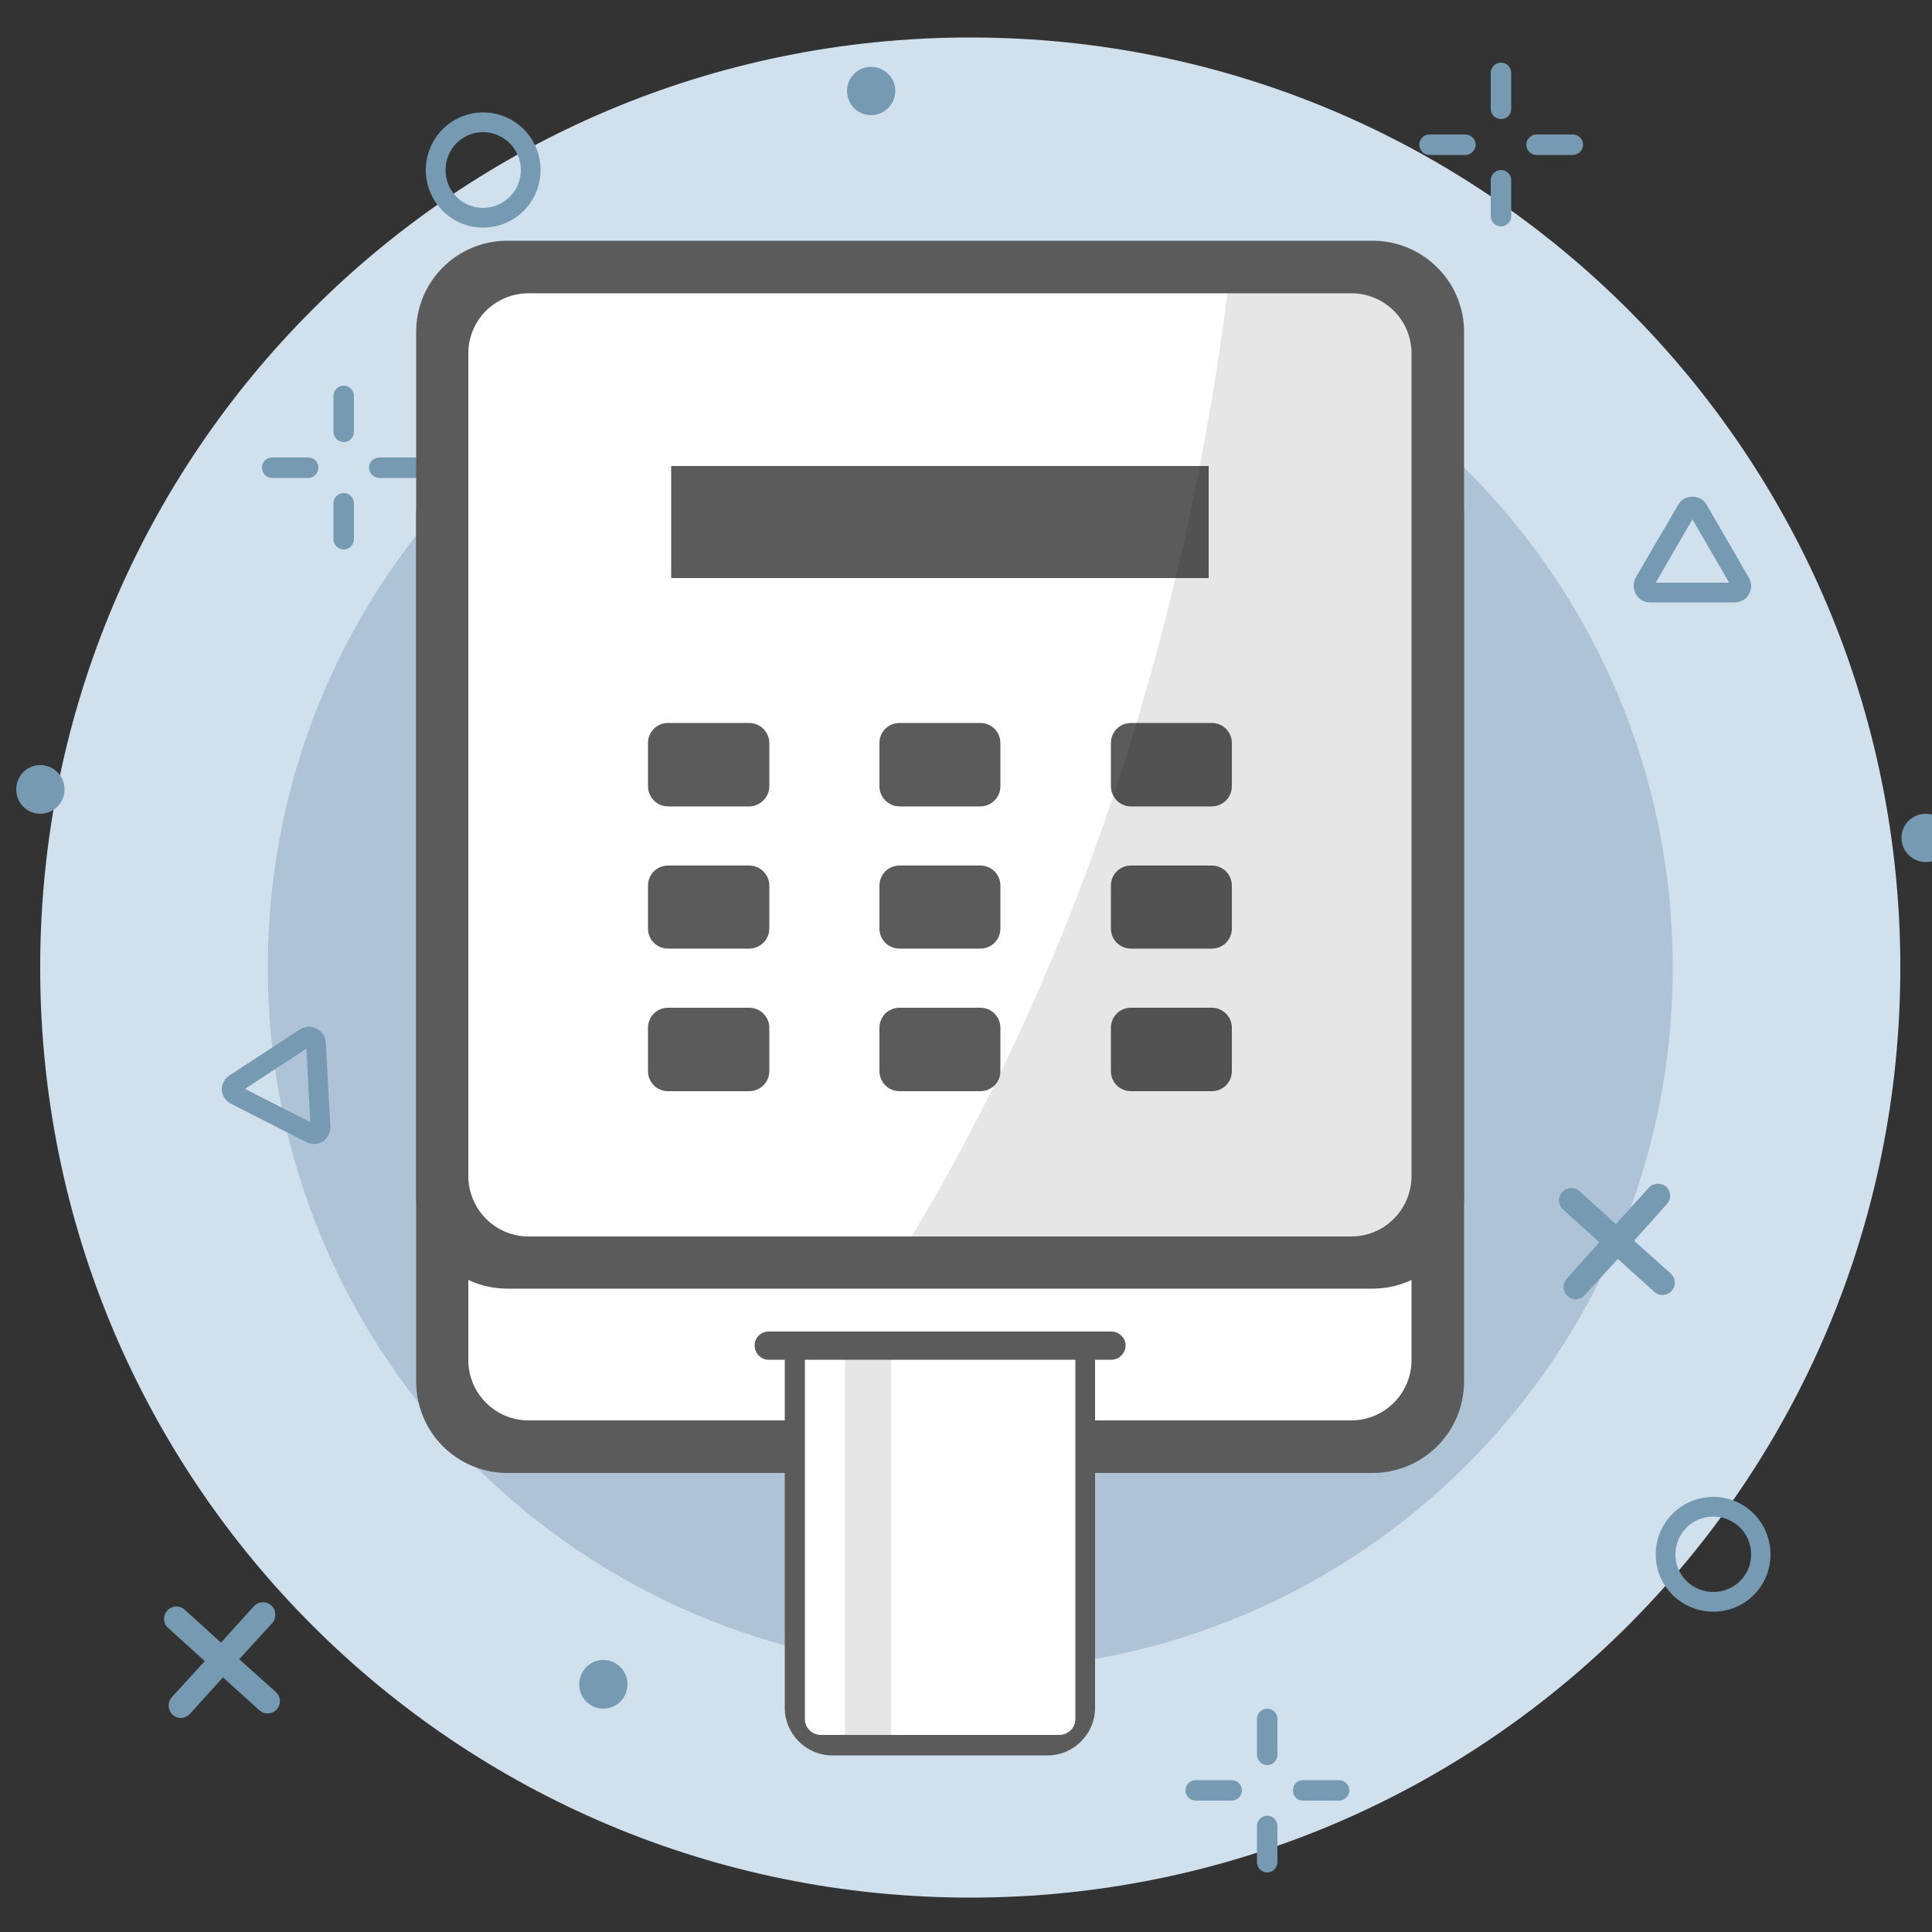
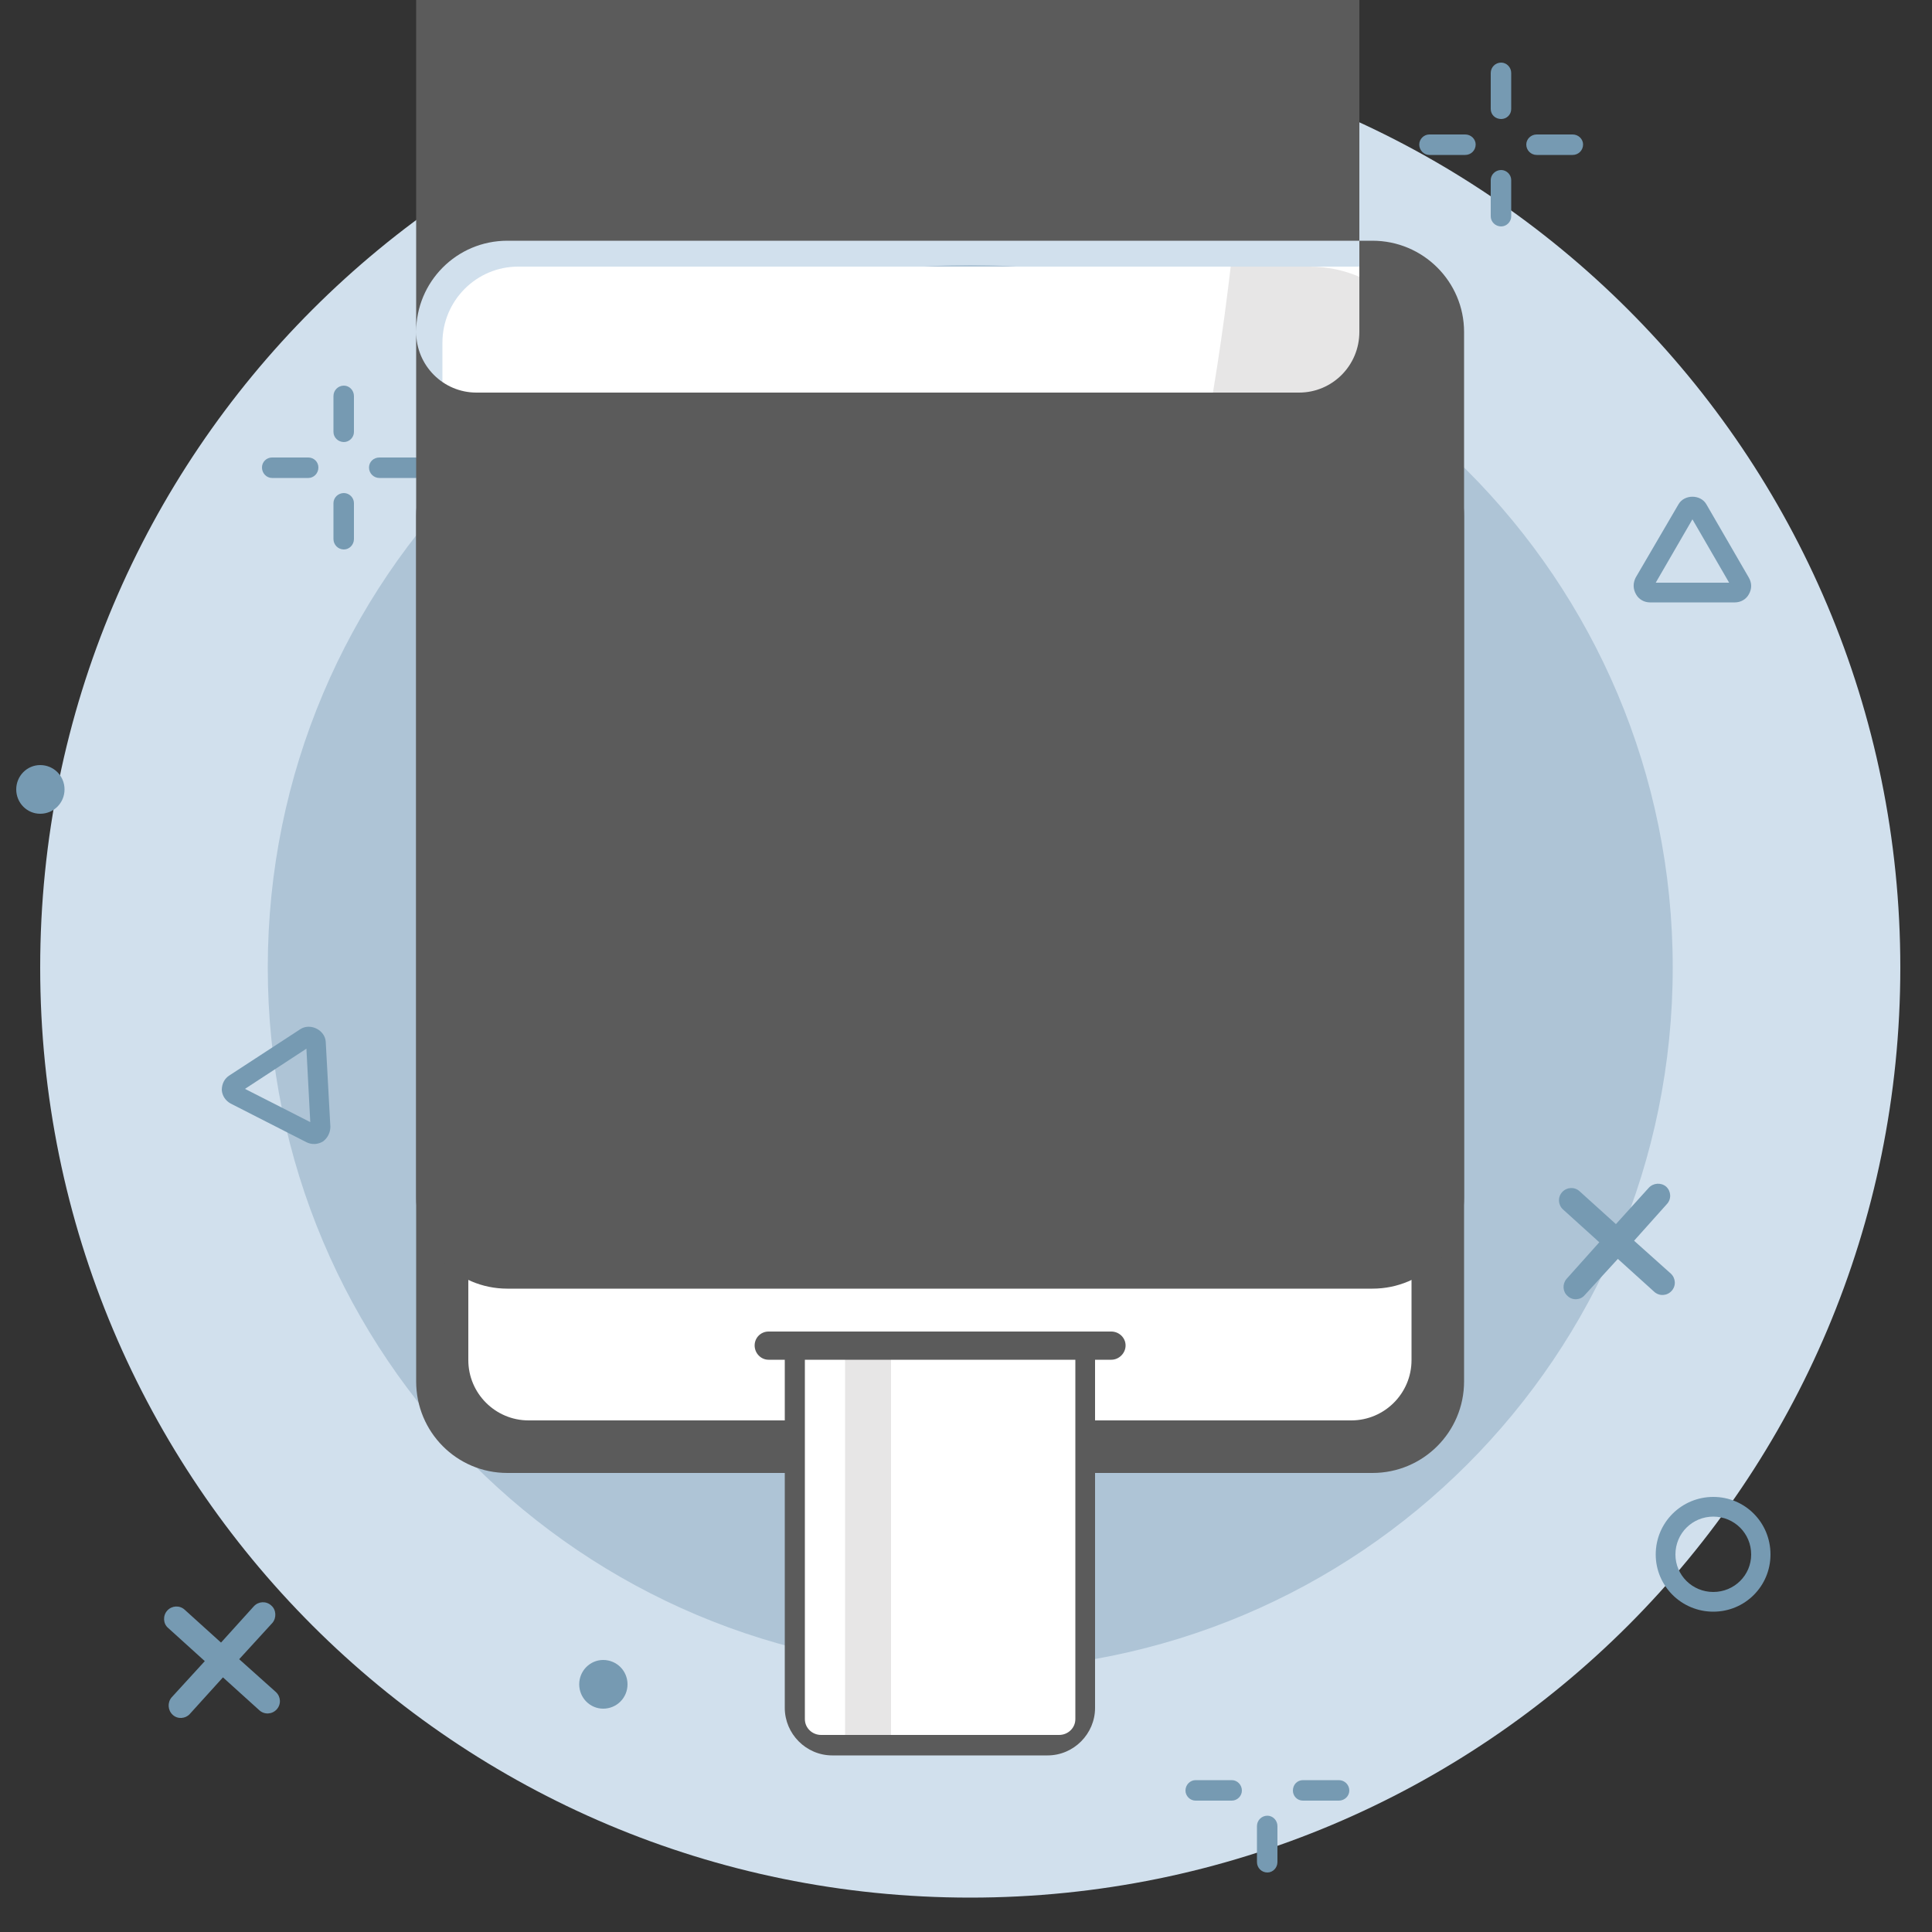
<svg xmlns="http://www.w3.org/2000/svg" version="1.2" viewBox="0 0 500 500" width="500" height="500">
  <rect x="0" y="0" width="500" height="500" fill="#333333" stroke="none" />
  <title>access-control</title>
  <style>
		.s0 { fill: #d1e0ed } 
		.s1 { fill: #aec4d6 } 
		.s2 { fill: #769ab2 } 
		.s3 { fill: #ffffff } 
		.s4 { fill: #5b5b5b } 
		.s5 { opacity: .1;fill: #0c0202 } 
		.s6 { fill: #0c0202 } 
	</style>
  <g id="&lt;Group&gt;">
    <g id="&lt;Group&gt;">
      <path id="&lt;Path&gt;" class="s0" d="m251.1 491.1c-133.1 0-240.7-107.6-240.7-240.7 0-133.1 107.6-240.7 240.7-240.7 133.1 0 240.7 107.6 240.7 240.7 0 133.1-107.6 240.7-240.7 240.7z" />
      <path id="&lt;Path&gt;" class="s1" d="m251.1 432.2c-100.5 0-181.8-81.3-181.8-181.8 0-100.5 81.3-181.8 181.8-181.8 100.6 0 181.8 81.3 181.8 181.8 0 100.5-81.2 181.8-181.8 181.8z" />
      <path id="&lt;Path&gt;" class="s2" d="m71.4 437.9l-9.5-8.5 8.6-9.4c1.1-1.3 1-3.4-0.3-4.5-1.3-1.2-3.3-1.1-4.5 0.2l-8.5 9.4-9.4-8.5c-1.3-1.2-3.3-1.1-4.5 0.2-1.2 1.3-1.1 3.4 0.2 4.5l9.5 8.6-8.6 9.4c-1.1 1.3-1 3.3 0.3 4.5 1.3 1.2 3.3 1 4.4-0.2l8.6-9.5 9.4 8.5c1.3 1.2 3.3 1.1 4.5-0.2 1.2-1.3 1.1-3.3-0.2-4.5z" />
      <path id="&lt;Path&gt;" class="s2" d="m432.4 329.6l-9.5-8.5 8.5-9.5c1.2-1.3 1.1-3.3-0.2-4.5-1.3-1.1-3.3-1-4.5 0.3l-8.5 9.4-9.4-8.5c-1.3-1.2-3.3-1.1-4.5 0.2-1.2 1.3-1.1 3.3 0.2 4.5l9.4 8.5-8.5 9.5c-1.1 1.3-1 3.3 0.3 4.4 1.2 1.2 3.3 1.1 4.4-0.2l8.6-9.4 9.4 8.5c1.3 1.2 3.3 1.1 4.5-0.2 1.2-1.3 1.1-3.3-0.2-4.5z" />
      <path id="&lt;Compound Path&gt;" fill-rule="evenodd" class="s2" d="m125 58.9c-8.2 0-14.8-6.7-14.8-14.9 0-8.2 6.6-14.9 14.8-14.9 8.3 0 14.9 6.7 14.9 14.9 0 8.2-6.6 14.9-14.9 14.9zm9.8-14.9c0-5.4-4.4-9.8-9.8-9.8-5.4 0-9.7 4.4-9.7 9.8 0 5.4 4.3 9.8 9.7 9.8 5.4 0 9.8-4.4 9.8-9.8z" />
      <path id="&lt;Compound Path&gt;" fill-rule="evenodd" class="s2" d="m443.4 417.1c-8.2 0-14.9-6.6-14.9-14.8 0-8.3 6.7-14.9 14.9-14.9 8.2 0 14.8 6.6 14.8 14.9 0 8.2-6.6 14.8-14.8 14.8zm9.8-14.8c0-5.5-4.4-9.8-9.8-9.8-5.4 0-9.8 4.3-9.8 9.8 0 5.4 4.4 9.7 9.8 9.7 5.4 0 9.8-4.3 9.8-9.7z" />
      <g id="&lt;Group&gt;">
        <path id="&lt;Path&gt;" class="s2" d="m89 114.4c-1.5 0-2.7-1.2-2.7-2.6v-9.3c0-1.5 1.2-2.7 2.7-2.7 1.4 0 2.6 1.2 2.6 2.7v9.3c0 1.4-1.2 2.6-2.6 2.6z" />
        <path id="&lt;Path&gt;" class="s2" d="m89 142.2c-1.5 0-2.7-1.2-2.7-2.7v-9.3c0-1.4 1.2-2.6 2.7-2.6 1.4 0 2.6 1.2 2.6 2.6v9.3c0 1.5-1.2 2.7-2.6 2.7z" />
        <path id="&lt;Path&gt;" class="s2" d="m95.5 121c0-1.5 1.2-2.6 2.7-2.6h9.3c1.5 0 2.7 1.1 2.7 2.6 0 1.5-1.2 2.7-2.7 2.7h-9.3c-1.5 0-2.7-1.2-2.7-2.7z" />
        <path id="&lt;Path&gt;" class="s2" d="m67.8 121c0-1.5 1.2-2.6 2.6-2.6h9.4c1.4 0 2.6 1.1 2.6 2.6 0 1.5-1.2 2.7-2.6 2.7h-9.4c-1.4 0-2.6-1.2-2.6-2.7z" />
      </g>
      <g id="&lt;Group&gt;">
-         <path id="&lt;Path&gt;" class="s2" d="m328 456.8c-1.5 0-2.7-1.2-2.7-2.7v-9.3c0-1.4 1.2-2.6 2.7-2.6 1.4 0 2.6 1.2 2.6 2.6v9.3c0 1.5-1.2 2.7-2.6 2.7z" />
        <path id="&lt;Path&gt;" class="s2" d="m328 484.6c-1.5 0-2.7-1.2-2.7-2.7v-9.3c0-1.5 1.2-2.7 2.7-2.7 1.4 0 2.6 1.2 2.6 2.7v9.3c0 1.5-1.2 2.7-2.6 2.7z" />
        <path id="&lt;Path&gt;" class="s2" d="m334.6 463.4c0-1.5 1.1-2.7 2.6-2.7h9.3c1.5 0 2.7 1.2 2.7 2.7 0 1.4-1.2 2.6-2.7 2.6h-9.3c-1.5 0-2.6-1.2-2.6-2.6z" />
        <path id="&lt;Path&gt;" class="s2" d="m306.8 463.4c0-1.5 1.2-2.7 2.6-2.7h9.4c1.4 0 2.6 1.2 2.6 2.7 0 1.4-1.2 2.6-2.6 2.6h-9.4c-1.4 0-2.6-1.2-2.6-2.6z" />
      </g>
      <g id="&lt;Group&gt;">
        <path id="&lt;Path&gt;" class="s2" d="m388.5 30.8c-1.5 0-2.7-1.1-2.7-2.6v-9.3c0-1.5 1.2-2.7 2.7-2.7 1.4 0 2.6 1.2 2.6 2.7v9.3c0 1.5-1.2 2.6-2.6 2.6z" />
        <path id="&lt;Path&gt;" class="s2" d="m388.5 58.6c-1.5 0-2.7-1.2-2.7-2.6v-9.4c0-1.4 1.2-2.6 2.7-2.6 1.4 0 2.6 1.2 2.6 2.6v9.4c0 1.4-1.2 2.6-2.6 2.6z" />
        <path id="&lt;Path&gt;" class="s2" d="m395 37.4c0-1.4 1.2-2.6 2.7-2.6h9.3c1.5 0 2.7 1.2 2.7 2.6 0 1.5-1.2 2.7-2.7 2.7h-9.3c-1.5 0-2.7-1.2-2.7-2.7z" />
        <path id="&lt;Path&gt;" class="s2" d="m367.3 37.4c0-1.4 1.2-2.6 2.6-2.6h9.3c1.5 0 2.7 1.2 2.7 2.6 0 1.5-1.2 2.7-2.7 2.7h-9.3c-1.4 0-2.6-1.2-2.6-2.7z" />
      </g>
      <path id="&lt;Compound Path&gt;" fill-rule="evenodd" class="s2" d="m449 155.9h-22c-1.5 0-2.9-0.8-3.6-2.1-0.8-1.4-0.8-2.9-0.1-4.3l11.1-19c1.5-2.6 5.7-2.6 7.2 0l11 19c0.8 1.4 0.8 2.9 0 4.3-0.7 1.3-2.1 2.1-3.6 2.1zm-20.5-5.1h19l-9.5-16.4z" />
      <path id="&lt;Compound Path&gt;" fill-rule="evenodd" class="s2" d="m79.3 295.6l-19.6-10c-1.3-0.7-2.2-2-2.3-3.5 0-1.6 0.7-3 2-3.8l18.4-12c2.6-1.6 6.3 0.3 6.5 3.3l1.2 22c0 1.5-0.7 2.9-1.9 3.8-1.3 0.8-2.9 0.9-4.3 0.2zm-15.9-13.8l16.9 8.6-1-19z" />
-       <path id="&lt;Path&gt;" class="s2" d="m498.4 223.1c-3.5 0-6.3-2.8-6.3-6.3 0-3.4 2.8-6.2 6.3-6.2 3.4 0 6.2 2.8 6.2 6.2 0 3.5-2.8 6.3-6.2 6.3z" />
      <path id="&lt;Path&gt;" class="s2" d="m225.4 29.8c-3.4 0-6.2-2.8-6.2-6.3 0-3.4 2.8-6.2 6.2-6.2 3.5 0 6.3 2.8 6.3 6.2 0 3.5-2.8 6.3-6.3 6.3z" />
      <path id="&lt;Path&gt;" class="s2" d="m156.1 442.2c-3.4 0-6.2-2.8-6.2-6.3 0-3.5 2.8-6.3 6.2-6.3 3.5 0 6.3 2.8 6.3 6.3 0 3.5-2.8 6.3-6.3 6.3z" />
      <path id="&lt;Path&gt;" class="s2" d="m10.4 210.6c-3.4 0-6.2-2.8-6.2-6.3 0-3.5 2.8-6.3 6.2-6.3 3.5 0 6.3 2.8 6.3 6.3 0 3.5-2.8 6.3-6.3 6.3z" />
    </g>
    <g id="&lt;Group&gt;">
      <g id="&lt;Group&gt;">
        <path id="&lt;Path&gt;" class="s3" d="m114.5 136.3c0-10.8 8.8-19.6 19.6-19.6h218.3c10.9 0 19.7 8.8 19.7 19.6v218.4c0 10.9-8.8 19.7-19.7 19.7h-218.3c-10.8 0-19.6-8.8-19.6-19.7z" />
        <path id="&lt;Compound Path&gt;" fill-rule="evenodd" class="s4" d="m107.7 133.6c0-13.1 10.5-23.7 23.6-23.7h223.9c13.1 0 23.7 10.6 23.7 23.7v223.9c0 13.1-10.6 23.7-23.7 23.7h-223.9c-13.1 0-23.6-10.6-23.6-23.7zm13.5 218.4c0 8.6 7 15.6 15.6 15.6h212.9c8.6 0 15.6-7 15.6-15.6v-212.9c0-8.6-7-15.6-15.6-15.6h-212.9c-8.6 0-15.6 7-15.6 15.6z" />
      </g>
      <path id="&lt;Path&gt;" class="s3" d="m114.5 88.7c0-10.9 8.8-19.7 19.6-19.7h218.3c10.9 0 19.7 8.8 19.7 19.7v218.4c0 10.8-8.8 19.6-19.7 19.6h-218.3c-10.8 0-19.6-8.8-19.6-19.6z" />
      <path id="&lt;Path&gt;" class="s4" d="m173.7 120.6h139.1v29h-139.1z" />
      <path id="&lt;Path&gt;" class="s4" d="m167.7 192.3c0-2.9 2.3-5.2 5.2-5.2h21c2.8 0 5.2 2.3 5.2 5.2v11.2c0 2.8-2.4 5.2-5.2 5.2h-21c-2.9 0-5.2-2.4-5.2-5.2z" />
      <path id="&lt;Path&gt;" class="s4" d="m227.6 192.3c0-2.9 2.3-5.2 5.2-5.2h20.9c2.9 0 5.2 2.3 5.2 5.2v11.2c0 2.8-2.3 5.2-5.2 5.2h-20.9c-2.9 0-5.2-2.4-5.2-5.2z" />
      <path id="&lt;Path&gt;" class="s4" d="m287.5 192.3c0-2.9 2.3-5.2 5.2-5.2h20.9c2.9 0 5.2 2.3 5.2 5.2v11.2c0 2.8-2.3 5.2-5.2 5.2h-20.9c-2.9 0-5.2-2.4-5.2-5.2z" />
      <path id="&lt;Path&gt;" class="s4" d="m167.7 229.2c0-2.9 2.3-5.2 5.2-5.2h21c2.8 0 5.2 2.3 5.2 5.2v11.1c0 2.9-2.4 5.2-5.2 5.2h-21c-2.9 0-5.2-2.3-5.2-5.2z" />
      <path id="&lt;Path&gt;" class="s4" d="m227.6 229.2c0-2.9 2.3-5.2 5.2-5.2h20.9c2.9 0 5.2 2.3 5.2 5.2v11.1c0 2.9-2.3 5.2-5.2 5.2h-20.9c-2.9 0-5.2-2.3-5.2-5.2z" />
      <path id="&lt;Path&gt;" class="s4" d="m287.5 229.2c0-2.9 2.3-5.2 5.2-5.2h20.9c2.9 0 5.2 2.3 5.2 5.2v11.1c0 2.9-2.3 5.2-5.2 5.2h-20.9c-2.9 0-5.2-2.3-5.2-5.2z" />
      <path id="&lt;Path&gt;" class="s4" d="m167.7 266c0-2.9 2.3-5.2 5.2-5.2h21c2.8 0 5.2 2.3 5.2 5.2v11.2c0 2.9-2.4 5.2-5.2 5.2h-21c-2.9 0-5.2-2.3-5.2-5.2z" />
      <path id="&lt;Path&gt;" class="s4" d="m227.6 266c0-2.9 2.3-5.2 5.2-5.2h20.9c2.9 0 5.2 2.3 5.2 5.2v11.2c0 2.9-2.3 5.2-5.2 5.2h-20.9c-2.9 0-5.2-2.3-5.2-5.2z" />
      <path id="&lt;Path&gt;" class="s4" d="m287.5 266c0-2.9 2.3-5.2 5.2-5.2h20.9c2.9 0 5.2 2.3 5.2 5.2v11.2c0 2.9-2.3 5.2-5.2 5.2h-20.9c-2.9 0-5.2-2.3-5.2-5.2z" />
      <path id="&lt;Path&gt;" class="s5" d="m372.1 102.2v191.4c0 18.2-14.9 33.1-33.2 33.1h-107.1c58.3-93.5 79.3-193.9 86.7-257.7h20.4c18.3 0 33.2 15 33.2 33.2z" />
-       <path id="&lt;Compound Path&gt;" fill-rule="evenodd" class="s4" d="m107.7 85.9c0-13 10.5-23.6 23.6-23.6h223.9c13.1 0 23.7 10.6 23.7 23.6v223.9c0 13.1-10.6 23.7-23.7 23.7h-223.9c-13.1 0-23.6-10.6-23.6-23.7zm13.5 218.4c0 8.7 7 15.7 15.6 15.7h212.9c8.6 0 15.6-7 15.6-15.7v-212.8c0-8.7-7-15.6-15.6-15.6h-212.9c-8.6 0-15.6 6.9-15.6 15.6z" />
+       <path id="&lt;Compound Path&gt;" fill-rule="evenodd" class="s4" d="m107.7 85.9c0-13 10.5-23.6 23.6-23.6h223.9c13.1 0 23.7 10.6 23.7 23.6v223.9c0 13.1-10.6 23.7-23.7 23.7h-223.9c-13.1 0-23.6-10.6-23.6-23.7zc0 8.7 7 15.7 15.6 15.7h212.9c8.6 0 15.6-7 15.6-15.7v-212.8c0-8.7-7-15.6-15.6-15.6h-212.9c-8.6 0-15.6 6.9-15.6 15.6z" />
      <g id="&lt;Group&gt;">
        <path id="&lt;Path&gt;" class="s3" d="m280.8 351.7v90.3c0 5.3-4.3 9.6-9.7 9.6h-55.7c-5.3 0-9.7-4.3-9.7-9.6v-90.3c0-2.9 1.2-5.5 3.3-7.1h68.6c2 1.6 3.2 4.2 3.2 7.1z" />
        <g id="&lt;Group&gt;" style="opacity: .1">
          <path id="&lt;Path&gt;" class="s6" d="m218.7 344.6h11.9v107h-11.9z" />
        </g>
        <path id="&lt;Compound Path&gt;" fill-rule="evenodd" class="s4" d="m283.4 351.7v90.3c0 6.7-5.5 12.3-12.3 12.3h-55.7c-6.8 0-12.3-5.6-12.3-12.3v-90.3c0-2.7 0.9-5.1 2.3-7.1h75.7c1.4 2 2.3 4.4 2.3 7.1zm-75.1 93.2c0 2.3 1.9 4.1 4.2 4.1h61.6c2.3 0 4.2-1.8 4.2-4.1v-96.1c0-2.3-1.9-4.2-4.2-4.2h-61.6c-2.3 0-4.2 1.9-4.2 4.2z" />
      </g>
      <path id="&lt;Path&gt;" class="s4" d="m291.3 348.2c0 2-1.7 3.7-3.7 3.7h-88.7c-2 0-3.6-1.7-3.6-3.7 0-2 1.6-3.6 3.6-3.6h88.7c2 0 3.7 1.6 3.7 3.6z" />
    </g>
  </g>
</svg>